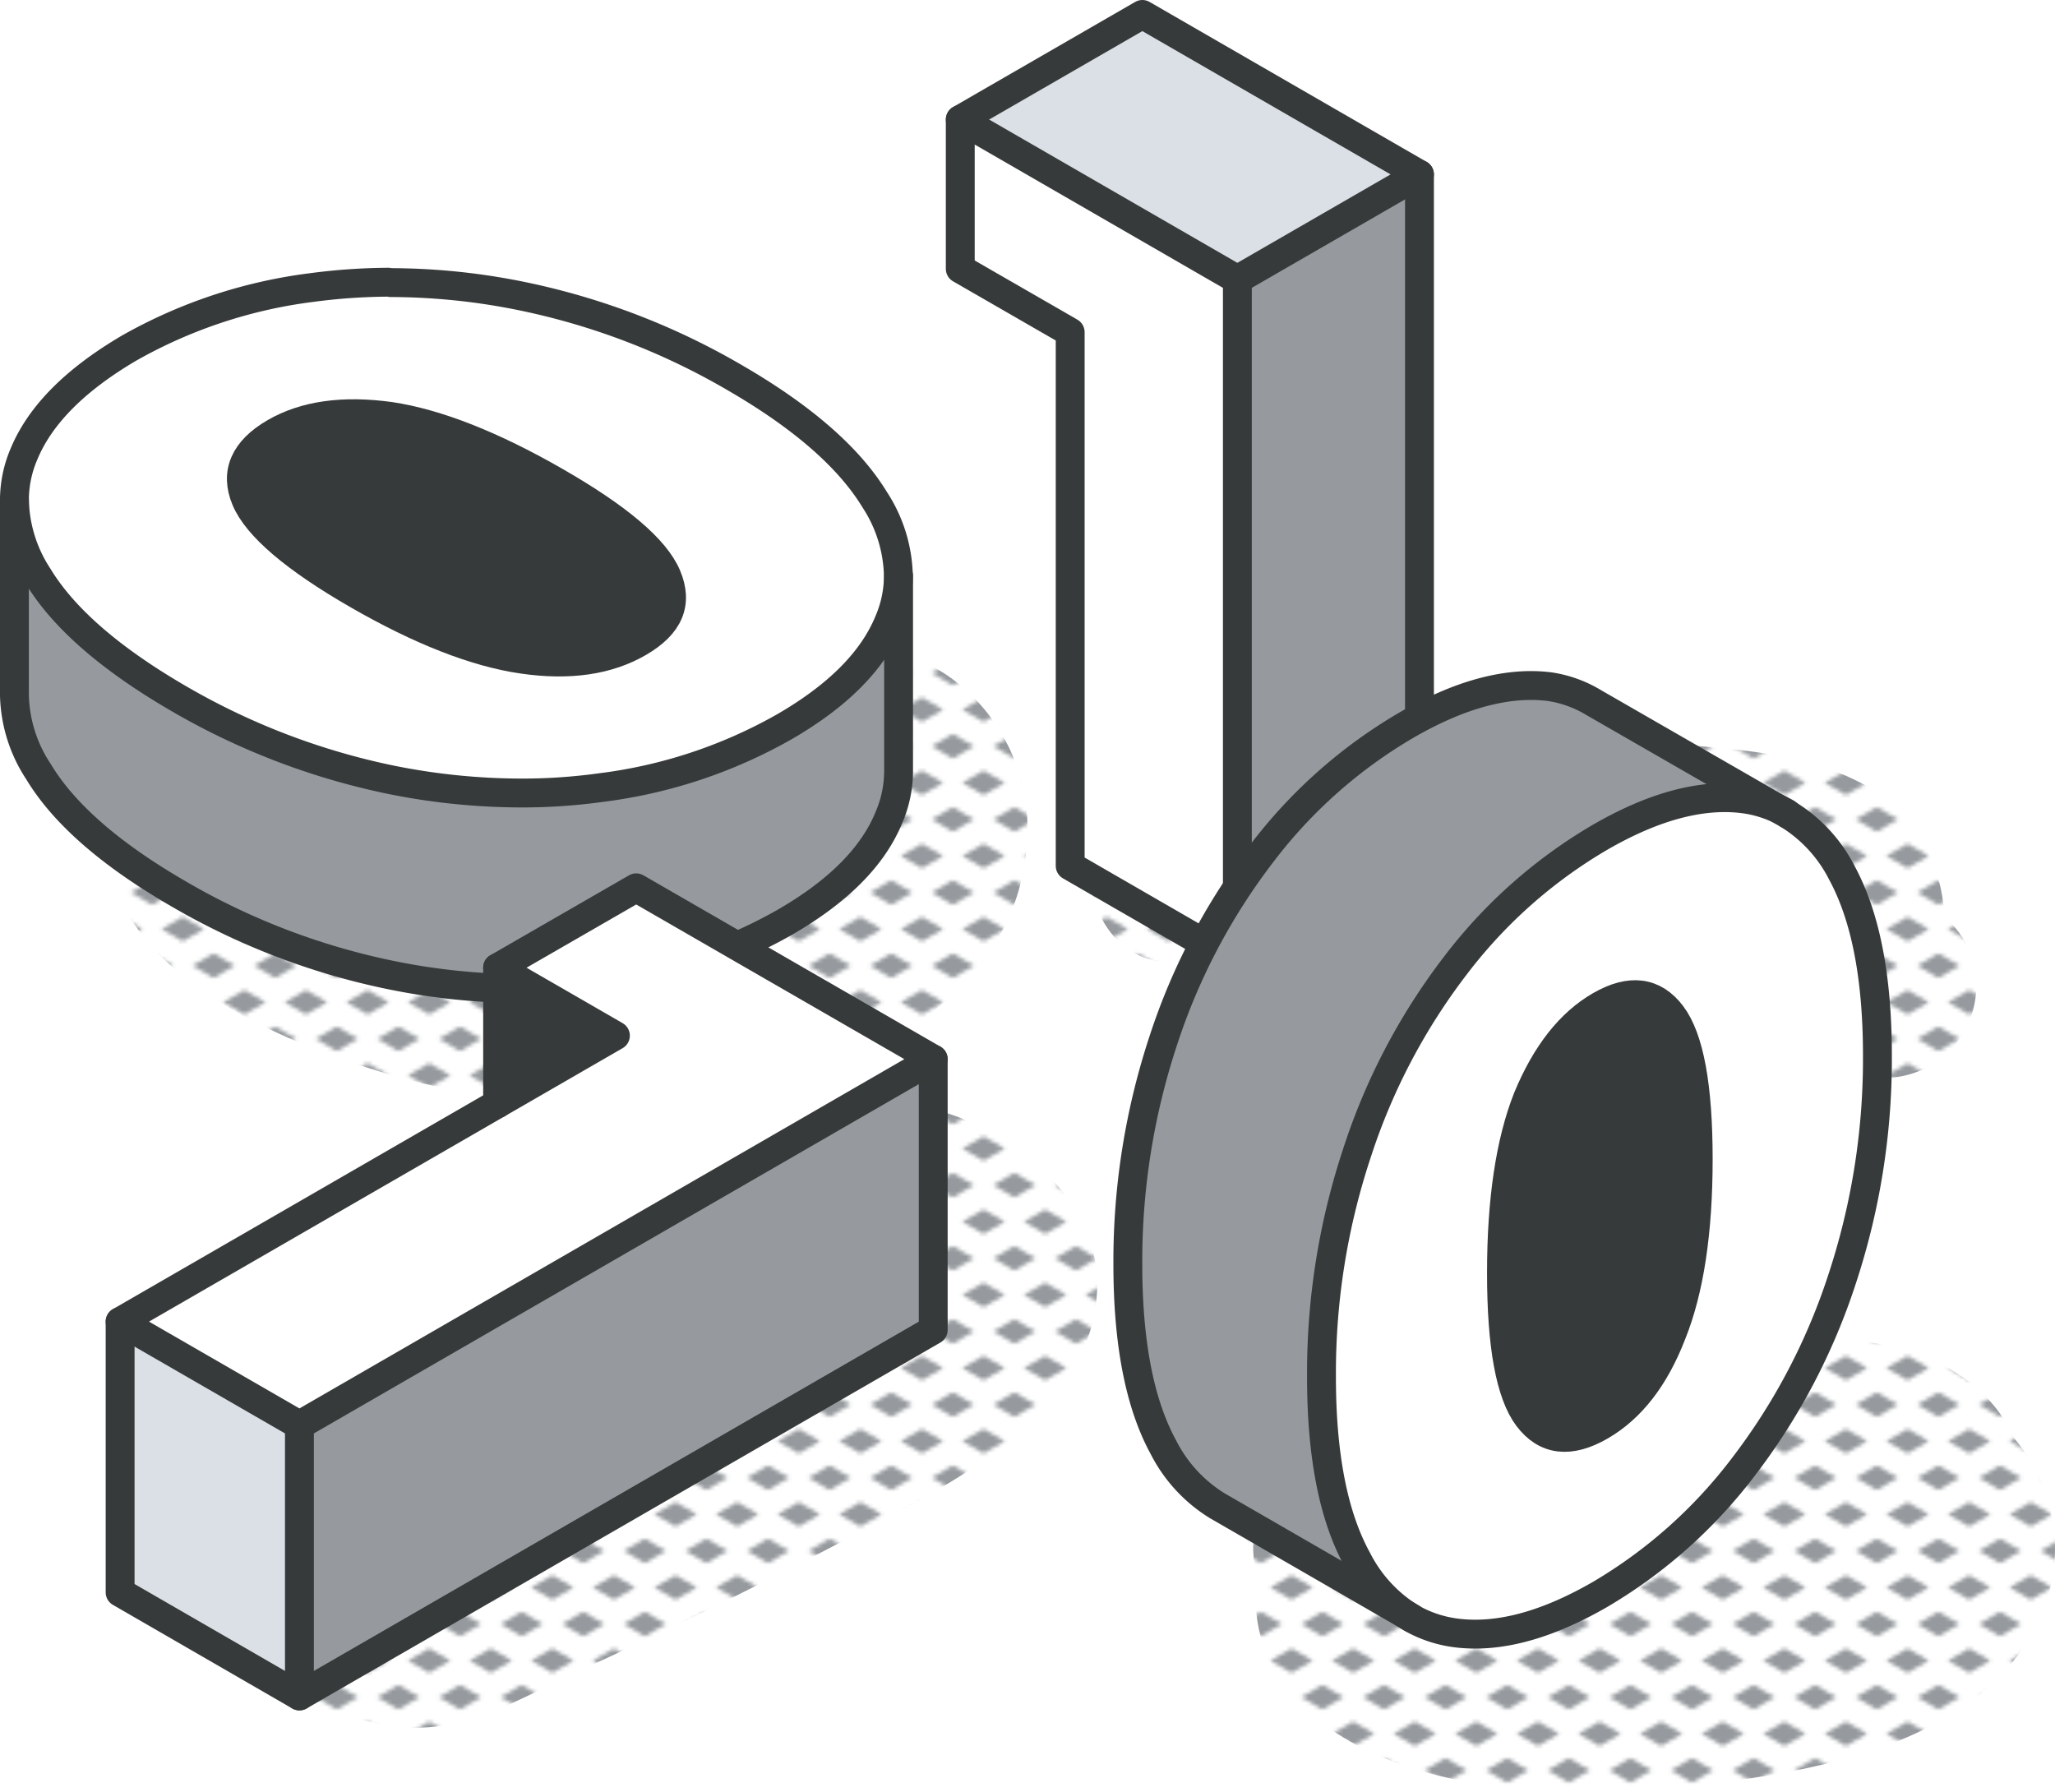
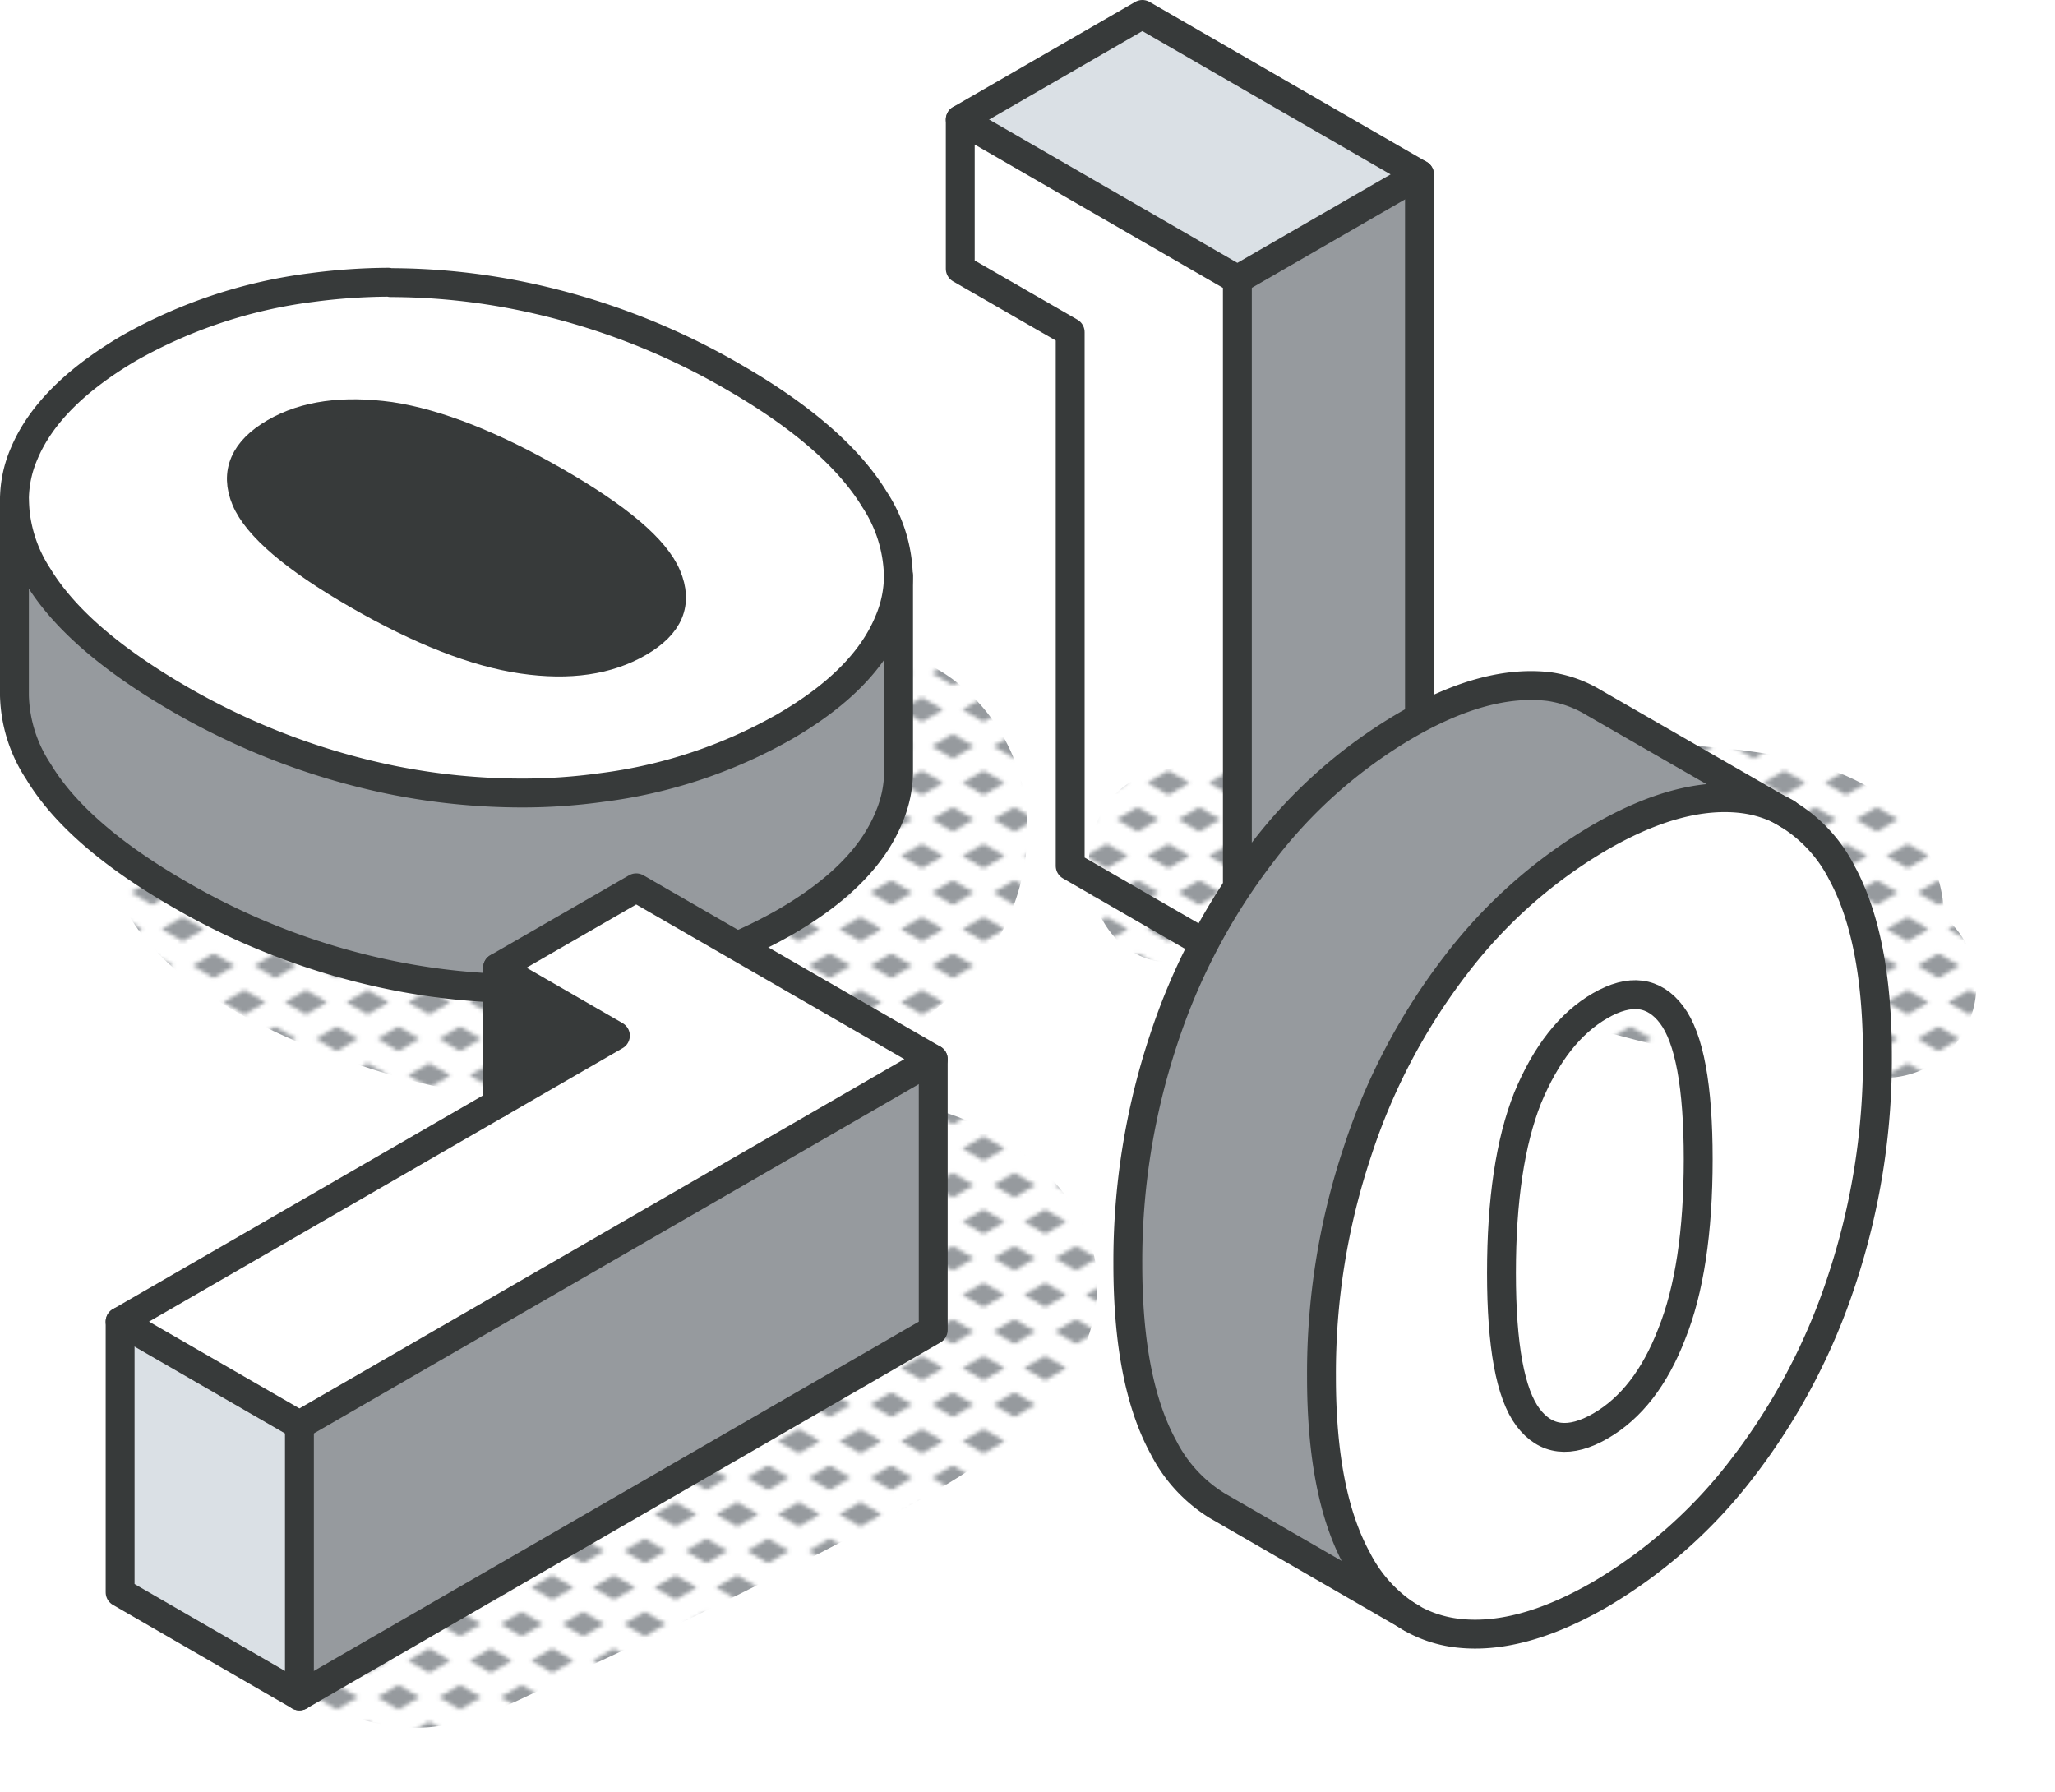
<svg xmlns="http://www.w3.org/2000/svg" viewBox="0 0 213.51 186.19">
  <defs>
    <style>.cls-1,.cls-6{fill:none;}.cls-2{fill:#969a9e;}.cls-3{fill:url(#New_Pattern_Swatch_3);}.cls-4{fill:#fff;}.cls-5{fill:#373a3a;}.cls-6{stroke:#373a3a;stroke-linecap:round;stroke-linejoin:round;stroke-width:3px;}.cls-7{fill:#dae0e5;}</style>
    <pattern id="New_Pattern_Swatch_3" data-name="New Pattern Swatch 3" width="16" height="19" patternTransform="translate(9.39 -6.07) scale(0.4)" patternUnits="userSpaceOnUse" viewBox="0 0 16 19">
-       <rect class="cls-1" width="16" height="19" />
      <polygon class="cls-2" points="16 22.18 10.5 19 16 15.82 21.5 19 16 22.18" />
      <polygon class="cls-2" points="8 12.68 2.5 9.5 8 6.33 13.5 9.5 8 12.68" />
      <polygon class="cls-2" points="0 22.18 -5.5 19 0 15.82 5.5 19 0 22.18" />
      <polygon class="cls-2" points="16 3.18 10.5 0 16 -3.17 21.5 0 16 3.18" />
      <polygon class="cls-2" points="0 3.18 -5.5 0 0 -3.17 5.5 0 0 3.18" />
    </pattern>
  </defs>
  <g id="Layer_2" data-name="Layer 2">
    <g id="icons_design" data-name="icons design">
      <path class="cls-3" d="M86.79,115.36c-4.57,1.57-7.09,6.67-4.51,11.1,2.37,4.07,5.8,6.16,9.72,8.34a8.89,8.89,0,0,1-.65.67C85.45,140,78,143.2,71.44,146.68c-7.61,4-15.26,8.06-22.94,12a45.38,45.38,0,0,1-6.12,3.06c-1.79.57-2.93.25-4.86.18a16.91,16.91,0,0,0-11.35,3.49c-3.71,2.79-3.36,8.23,1.28,9.82,4.91,1.68,10.09,4.06,15.37,4.26,6.21.23,12.27-3.57,17.74-6.08,11.19-5.11,22.16-10.65,33-16.48,8.92-4.79,20.2-11.79,20.44-23.29C114.24,121.56,97.63,111.63,86.79,115.36Z" />
      <path class="cls-3" d="M99.42,70.9c-6.29-4.91-15-5.21-19.83,1.71-2.28,3.29-1,7.54,1.33,10.3a10.06,10.06,0,0,0,4.94,3.16,5.81,5.81,0,0,1,.65.26c-.68,2.53-2.81,3.83-5.12,4.88C75,94.11,67.57,94.85,60.66,94.9a65.48,65.48,0,0,1-21.4-3.5C32.13,89,24.64,83.61,17.08,83.54a5.73,5.73,0,0,0-5.45,7.17c2.65,11.48,18.71,17.93,28.8,20.91a77.81,77.81,0,0,0,37.44,1.56C91.08,110.52,105.39,103,106.66,88A19.39,19.39,0,0,0,99.42,70.9Z" />
-       <path class="cls-3" d="M209.29,149.44c-2.73-6-8.73-9.07-15.26-10a58.14,58.14,0,0,0-20,.57c-5.36,0-10.68.17-15.73.28-6.63.15-13.21.77-18.9,4.47-6.2,4-10.38,11.4-8.9,18.9,0,.13.07.25.09.37A15.32,15.32,0,0,0,135,176.94c8.88,9,25.83,10,37.61,8.9s27.76-3.18,36-12.59C215.36,165.55,214.7,156,209.29,149.44Z" />
      <path class="cls-3" d="M202,95.27c0-.07,0-.13,0-.21a16.73,16.73,0,0,0-1.15-5.35,15.5,15.5,0,0,0-7.38-8.3c-6.58-3.52-15.38-3.79-22.65-4.26-4.73-.31-9.46-.36-14.18-.24l-1.4-.06a137.81,137.81,0,0,0-35,3.29c-10.88,2.38-8.72,21.13,2.68,19.79,4.72-.55,9.45-1.1,14.18-1.58,2.18.67,4.38,1.21,6.29,1.78,5.6,1.68,11.17,3.46,16.77,5.15,11.65,3.5,23.43,6.5,35.66,6.71a9.56,9.56,0,0,0,9.43-8.33A9.18,9.18,0,0,0,202,95.27Z" />
      <path class="cls-4" d="M90.87,51.9a14.94,14.94,0,0,1,2.47,7.93,12.11,12.11,0,0,1-1,4.77c-1.67,4.06-5.3,7.7-10.85,10.91a51.45,51.45,0,0,1-19,6.31,59.67,59.67,0,0,1-8.28.57A68.72,68.72,0,0,1,40.55,81a73.23,73.23,0,0,1-22-8.43c-7-4.07-11.92-8.3-14.59-12.7A15,15,0,0,1,1.5,51.93a12.16,12.16,0,0,1,1-4.78c1.69-4.06,5.35-7.72,10.94-11a51.5,51.5,0,0,1,18.9-6.27,62.9,62.9,0,0,1,8-.56h.24a68.55,68.55,0,0,1,13.69,1.42,73,73,0,0,1,22,8.43Q86.87,45.33,90.87,51.9ZM66.38,66.75q4.66-2.69,2.89-6.91T57.67,50q-9.83-5.69-17.12-6.71c-4.86-.67-8.86-.13-12,1.69s-4.18,4.16-3,6.95,5.07,6.12,11.6,9.88,12.26,6,17.14,6.71S63.19,68.6,66.38,66.75Z" />
      <path class="cls-2" d="M93.36,59.83V80.15a12.17,12.17,0,0,1-1,4.77C90.7,89,87.07,92.63,81.52,95.83a51.64,51.64,0,0,1-19,6.32,61.25,61.25,0,0,1-8.28.56,68.72,68.72,0,0,1-13.7-1.42,72.71,72.71,0,0,1-22-8.43C11.52,88.8,6.64,84.56,4,80.17A15,15,0,0,1,1.5,72.26V51.93A15,15,0,0,0,4,59.84c2.67,4.4,7.55,8.63,14.59,12.7a73.23,73.23,0,0,0,22,8.43,68.72,68.72,0,0,0,13.7,1.42,59.67,59.67,0,0,0,8.28-.57,51.45,51.45,0,0,0,19-6.31c5.55-3.21,9.18-6.85,10.85-10.91a12.11,12.11,0,0,0,1-4.77Z" />
      <path class="cls-5" d="M69.27,59.84q1.78,4.23-2.89,6.91T54.31,68.49q-7.32-1-17.14-6.71C30.64,58,26.76,54.72,25.57,51.9s-.18-5.12,3-6.95,7.11-2.36,12-1.69S51.12,46.18,57.67,50,68.08,57,69.27,59.84Z" />
      <path class="cls-6" d="M40.6,29.36a68.55,68.55,0,0,1,13.69,1.42,73,73,0,0,1,22,8.43Q86.87,45.33,90.87,51.9a15,15,0,0,1,2.47,7.93,12.11,12.11,0,0,1-1,4.77c-1.67,4.06-5.3,7.7-10.85,10.91a51.45,51.45,0,0,1-19,6.31,59.67,59.67,0,0,1-8.28.57A68.72,68.72,0,0,1,40.55,81a73.23,73.23,0,0,1-22-8.43c-7-4.07-11.92-8.3-14.59-12.7A15,15,0,0,1,1.5,51.93a12.16,12.16,0,0,1,1-4.78c1.69-4.06,5.35-7.72,10.94-11a51.5,51.5,0,0,1,18.9-6.27,62.9,62.9,0,0,1,8-.56" />
      <path class="cls-6" d="M69.27,59.84Q67.49,55.63,57.67,50T40.55,43.26c-4.86-.67-8.86-.13-12,1.69s-4.18,4.16-3,6.95,5.07,6.12,11.6,9.88,12.26,6,17.14,6.71,8.88.11,12.07-1.74S70.46,62.66,69.27,59.84Z" />
      <path class="cls-6" d="M93.36,59.83V80.15a12.17,12.17,0,0,1-1,4.77C90.7,89,87.07,92.63,81.52,95.83a51.64,51.64,0,0,1-19,6.32,61.25,61.25,0,0,1-8.28.56,68.72,68.72,0,0,1-13.7-1.42,72.71,72.71,0,0,1-22-8.43C11.52,88.8,6.64,84.56,4,80.17A15,15,0,0,1,1.5,72.26V51.93" />
      <polygon class="cls-4" points="96.96 110.04 31.11 148.06 12.48 137.31 63.94 107.6 51.7 100.54 66.1 92.24 96.96 110.04" />
      <polygon class="cls-2" points="96.96 110.04 96.96 138.18 31.11 176.2 31.11 148.06 96.96 110.04" />
      <polygon class="cls-7" points="31.11 148.06 31.11 176.2 12.48 165.44 12.48 137.31 31.11 148.06" />
      <polygon class="cls-5" points="51.7 100.54 51.7 114.67 63.94 107.6 51.7 100.54" />
      <polygon class="cls-6" points="96.96 110.04 31.11 148.06 12.48 137.31 63.94 107.6 51.7 100.54 66.1 92.24 96.96 110.04" />
      <polyline class="cls-6" points="12.48 137.31 12.48 165.44 31.11 176.2 96.96 138.18 96.96 110.04" />
      <line class="cls-6" x1="31.11" y1="176.2" x2="31.11" y2="148.06" />
      <line class="cls-6" x1="51.7" y1="100.54" x2="51.7" y2="114.67" />
-       <polygon class="cls-4" points="128.56 29.04 128.56 99.99 111.19 89.96 111.19 34.51 99.77 27.93 99.77 12.42 128.56 29.04" />
      <polygon class="cls-2" points="147.48 18.12 147.48 89.07 128.56 99.99 128.56 29.04 147.48 18.12" />
      <polygon class="cls-7" points="147.48 18.12 128.56 29.04 99.77 12.42 118.69 1.5 147.48 18.12" />
      <polygon class="cls-6" points="128.56 29.04 128.56 99.99 111.19 89.96 111.19 34.51 99.77 27.93 99.77 12.42 128.56 29.04" />
      <polyline class="cls-6" points="99.77 12.42 118.69 1.5 147.48 18.12 147.48 89.07 128.56 99.99" />
      <line class="cls-6" x1="128.56" y1="29.04" x2="147.48" y2="18.12" />
      <path class="cls-4" d="M191.37,90.69q3.69,6.8,3.69,19a73,73,0,0,1-3.69,23.26,65.2,65.2,0,0,1-10.25,19.47,51.4,51.4,0,0,1-14.87,13.23q-8.42,4.86-15,4a12.56,12.56,0,0,1-4.63-1.55A15.06,15.06,0,0,1,141,162q-3.71-6.77-3.7-19a72.58,72.58,0,0,1,3.7-23.25,64.71,64.71,0,0,1,10.24-19.47,51.64,51.64,0,0,1,15-13.29q8.33-4.81,14.87-4a12.31,12.31,0,0,1,4.51,1.49l.12.06A15.18,15.18,0,0,1,191.37,90.69Zm-17.69,47.92q2.76-6.84,2.76-18.18t-2.76-15q-2.75-3.64-7.43-.94t-7.53,9.58Q156,120.92,156,132.26t2.76,15q2.76,3.65,7.53.89T173.68,138.61Z" />
      <path class="cls-2" d="M165.59,73l20,11.58a12.31,12.31,0,0,0-4.51-1.49q-6.54-.85-14.87,4a51.64,51.64,0,0,0-15,13.29A64.71,64.71,0,0,0,141,119.76a72.58,72.58,0,0,0-3.7,23.25q0,12.21,3.7,19a15.06,15.06,0,0,0,5.61,6.1l-20.16-11.64a15.21,15.21,0,0,1-5.62-6.1q-3.69-6.76-3.69-19a73,73,0,0,1,3.69-23.26,65,65,0,0,1,10.25-19.46,51.37,51.37,0,0,1,15-13.29q8.32-4.81,14.87-4A12.38,12.38,0,0,1,165.59,73Z" />
-       <path class="cls-5" d="M176.44,120.43q0,11.34-2.76,18.18t-7.43,9.53q-4.77,2.76-7.53-.89t-2.76-15q0-11.34,2.76-18.18t7.53-9.58q4.68-2.72,7.43.94T176.44,120.43Z" />
      <path class="cls-6" d="M185.75,84.6a15.18,15.18,0,0,1,5.62,6.09q3.69,6.8,3.69,19a73,73,0,0,1-3.69,23.26,65.2,65.2,0,0,1-10.25,19.47,51.4,51.4,0,0,1-14.87,13.23q-8.42,4.86-15,4a12.62,12.62,0,0,1-4.63-1.55A15.19,15.19,0,0,1,141,162q-3.71-6.77-3.7-19a72.58,72.58,0,0,1,3.7-23.25,64.71,64.71,0,0,1,10.24-19.47,51.64,51.64,0,0,1,15-13.29q8.33-4.81,14.87-4a12.31,12.31,0,0,1,4.51,1.49Z" />
      <path class="cls-6" d="M173.68,138.61q2.76-6.84,2.76-18.18t-2.76-15q-2.75-3.64-7.43-.94t-7.53,9.58Q156,120.92,156,132.26t2.76,15q2.76,3.65,7.53.89T173.68,138.61Z" />
      <path class="cls-6" d="M146.65,168.09l-20.16-11.64a15.21,15.21,0,0,1-5.62-6.1q-3.69-6.76-3.69-19a73,73,0,0,1,3.69-23.26,65,65,0,0,1,10.25-19.46,51.37,51.37,0,0,1,15-13.29q8.32-4.81,14.87-4A12.38,12.38,0,0,1,165.59,73L185.75,84.6" />
    </g>
  </g>
</svg>